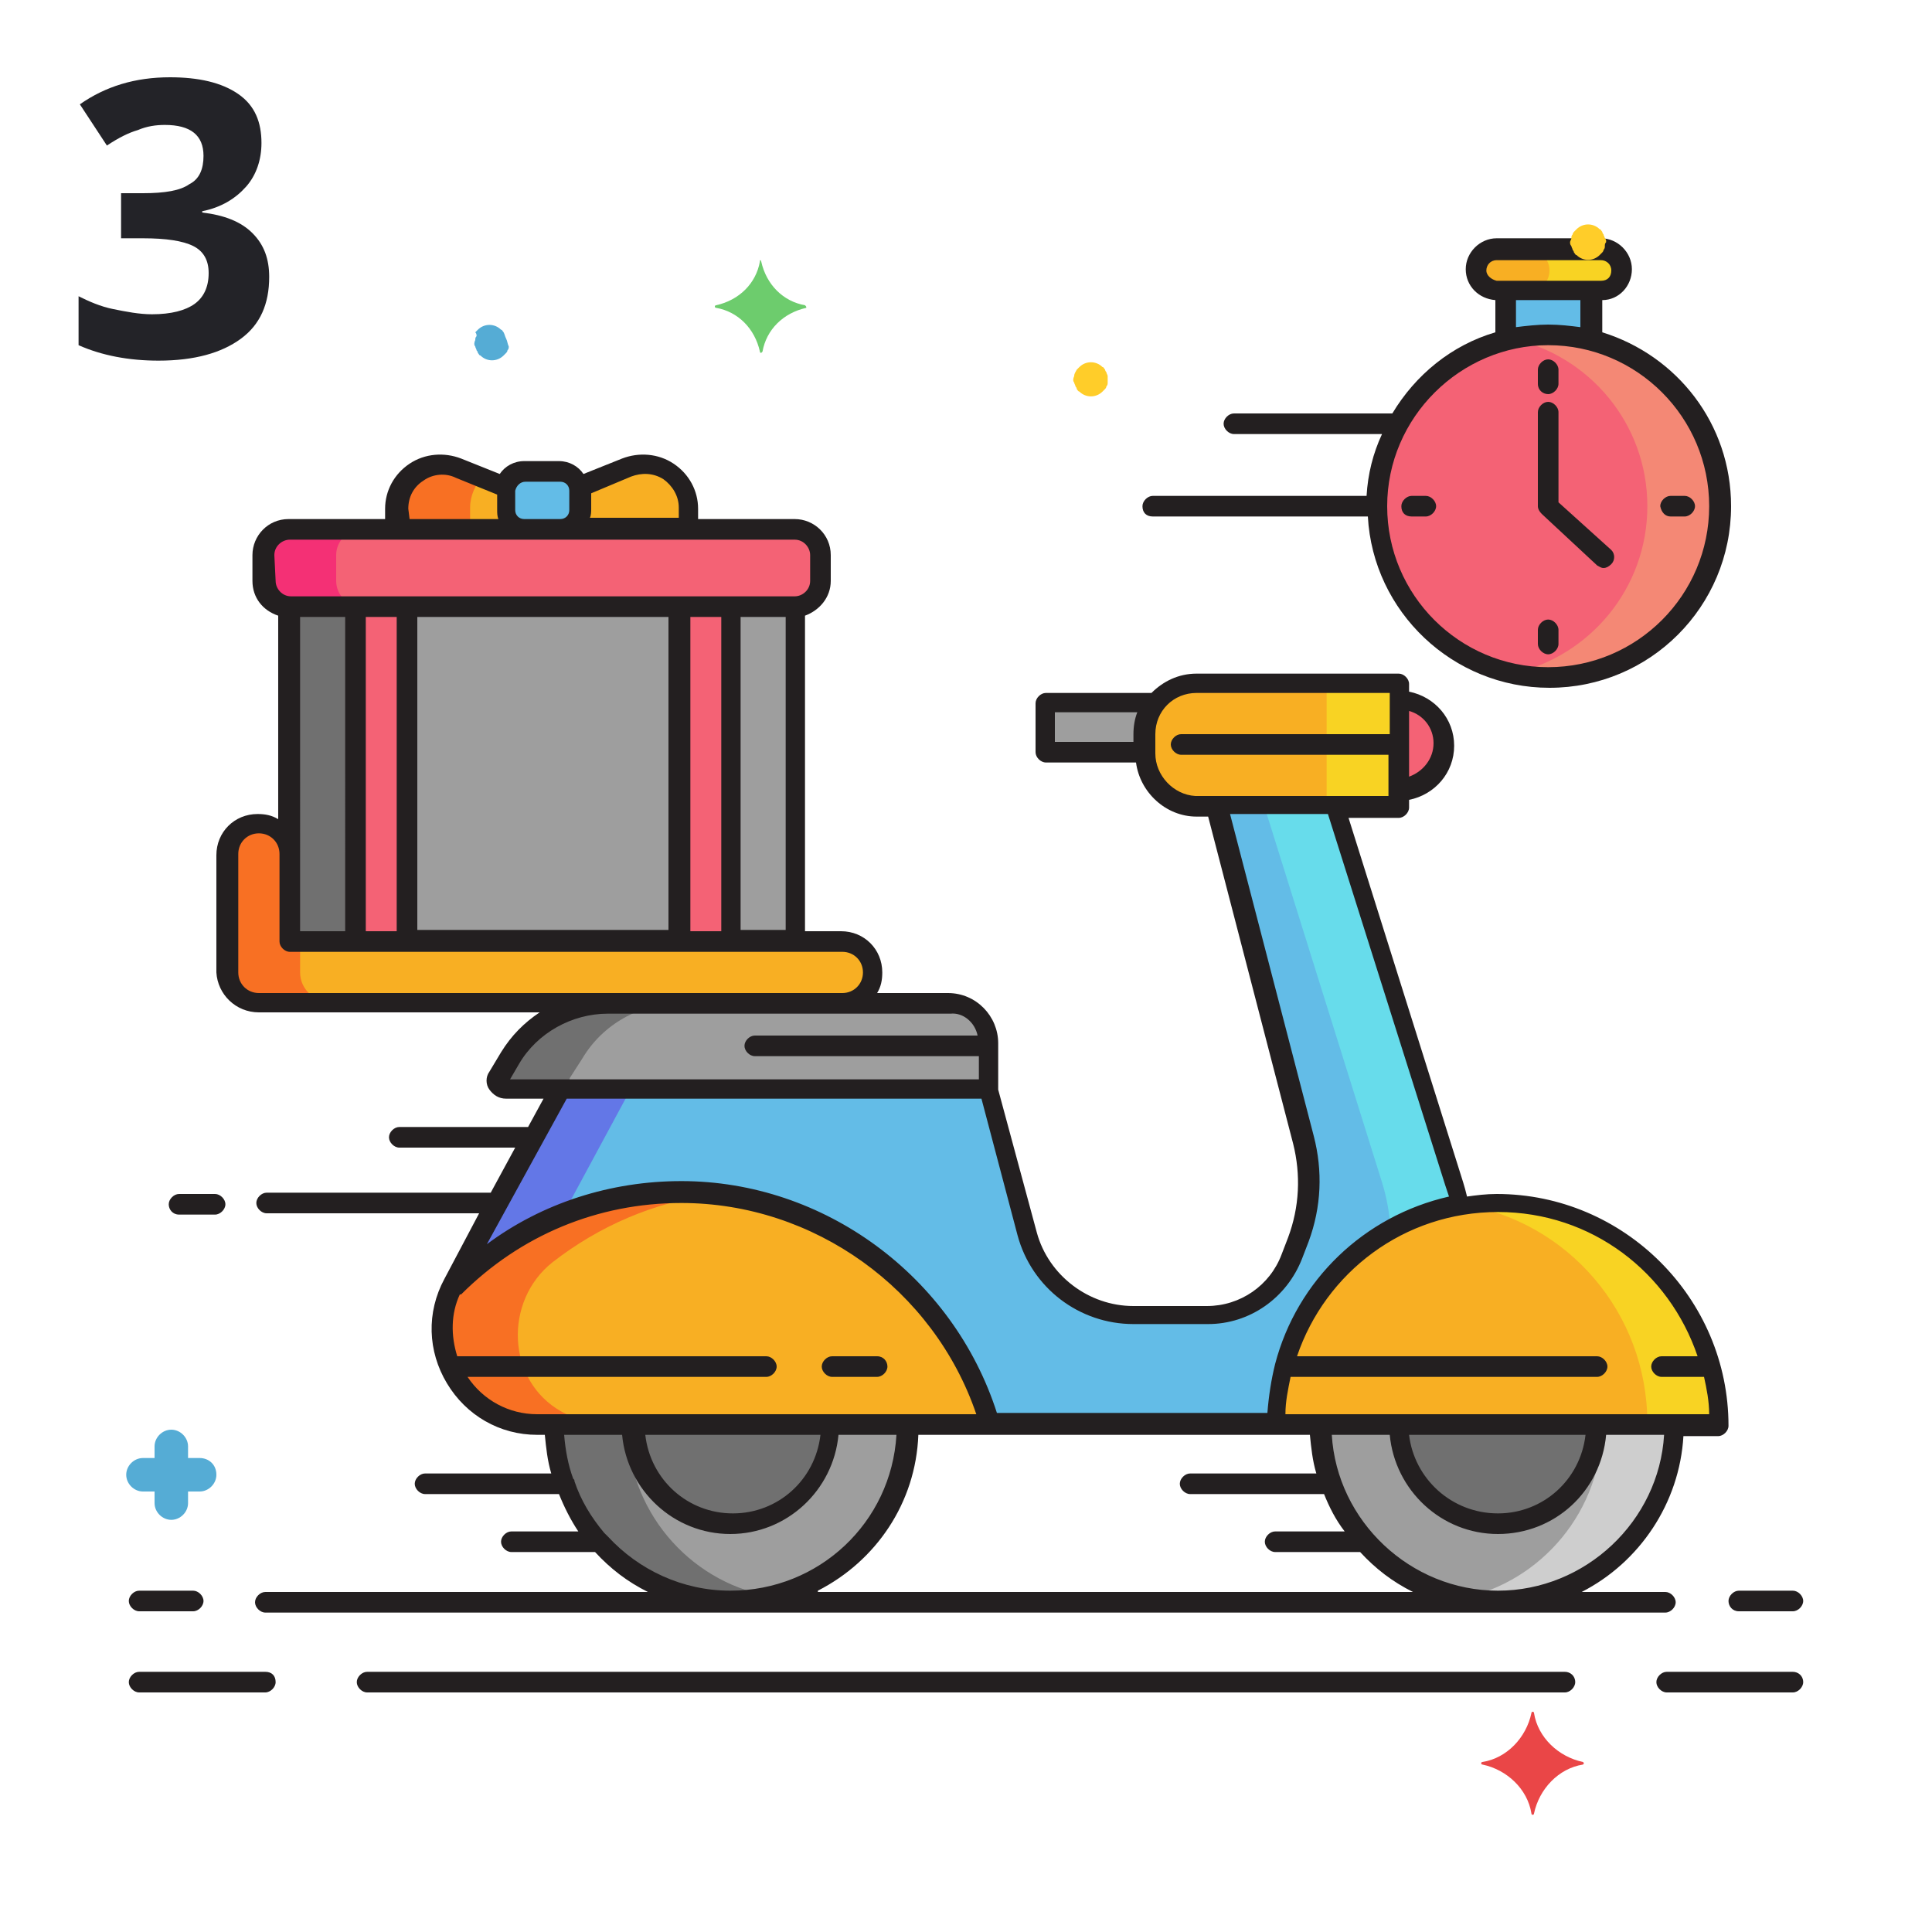
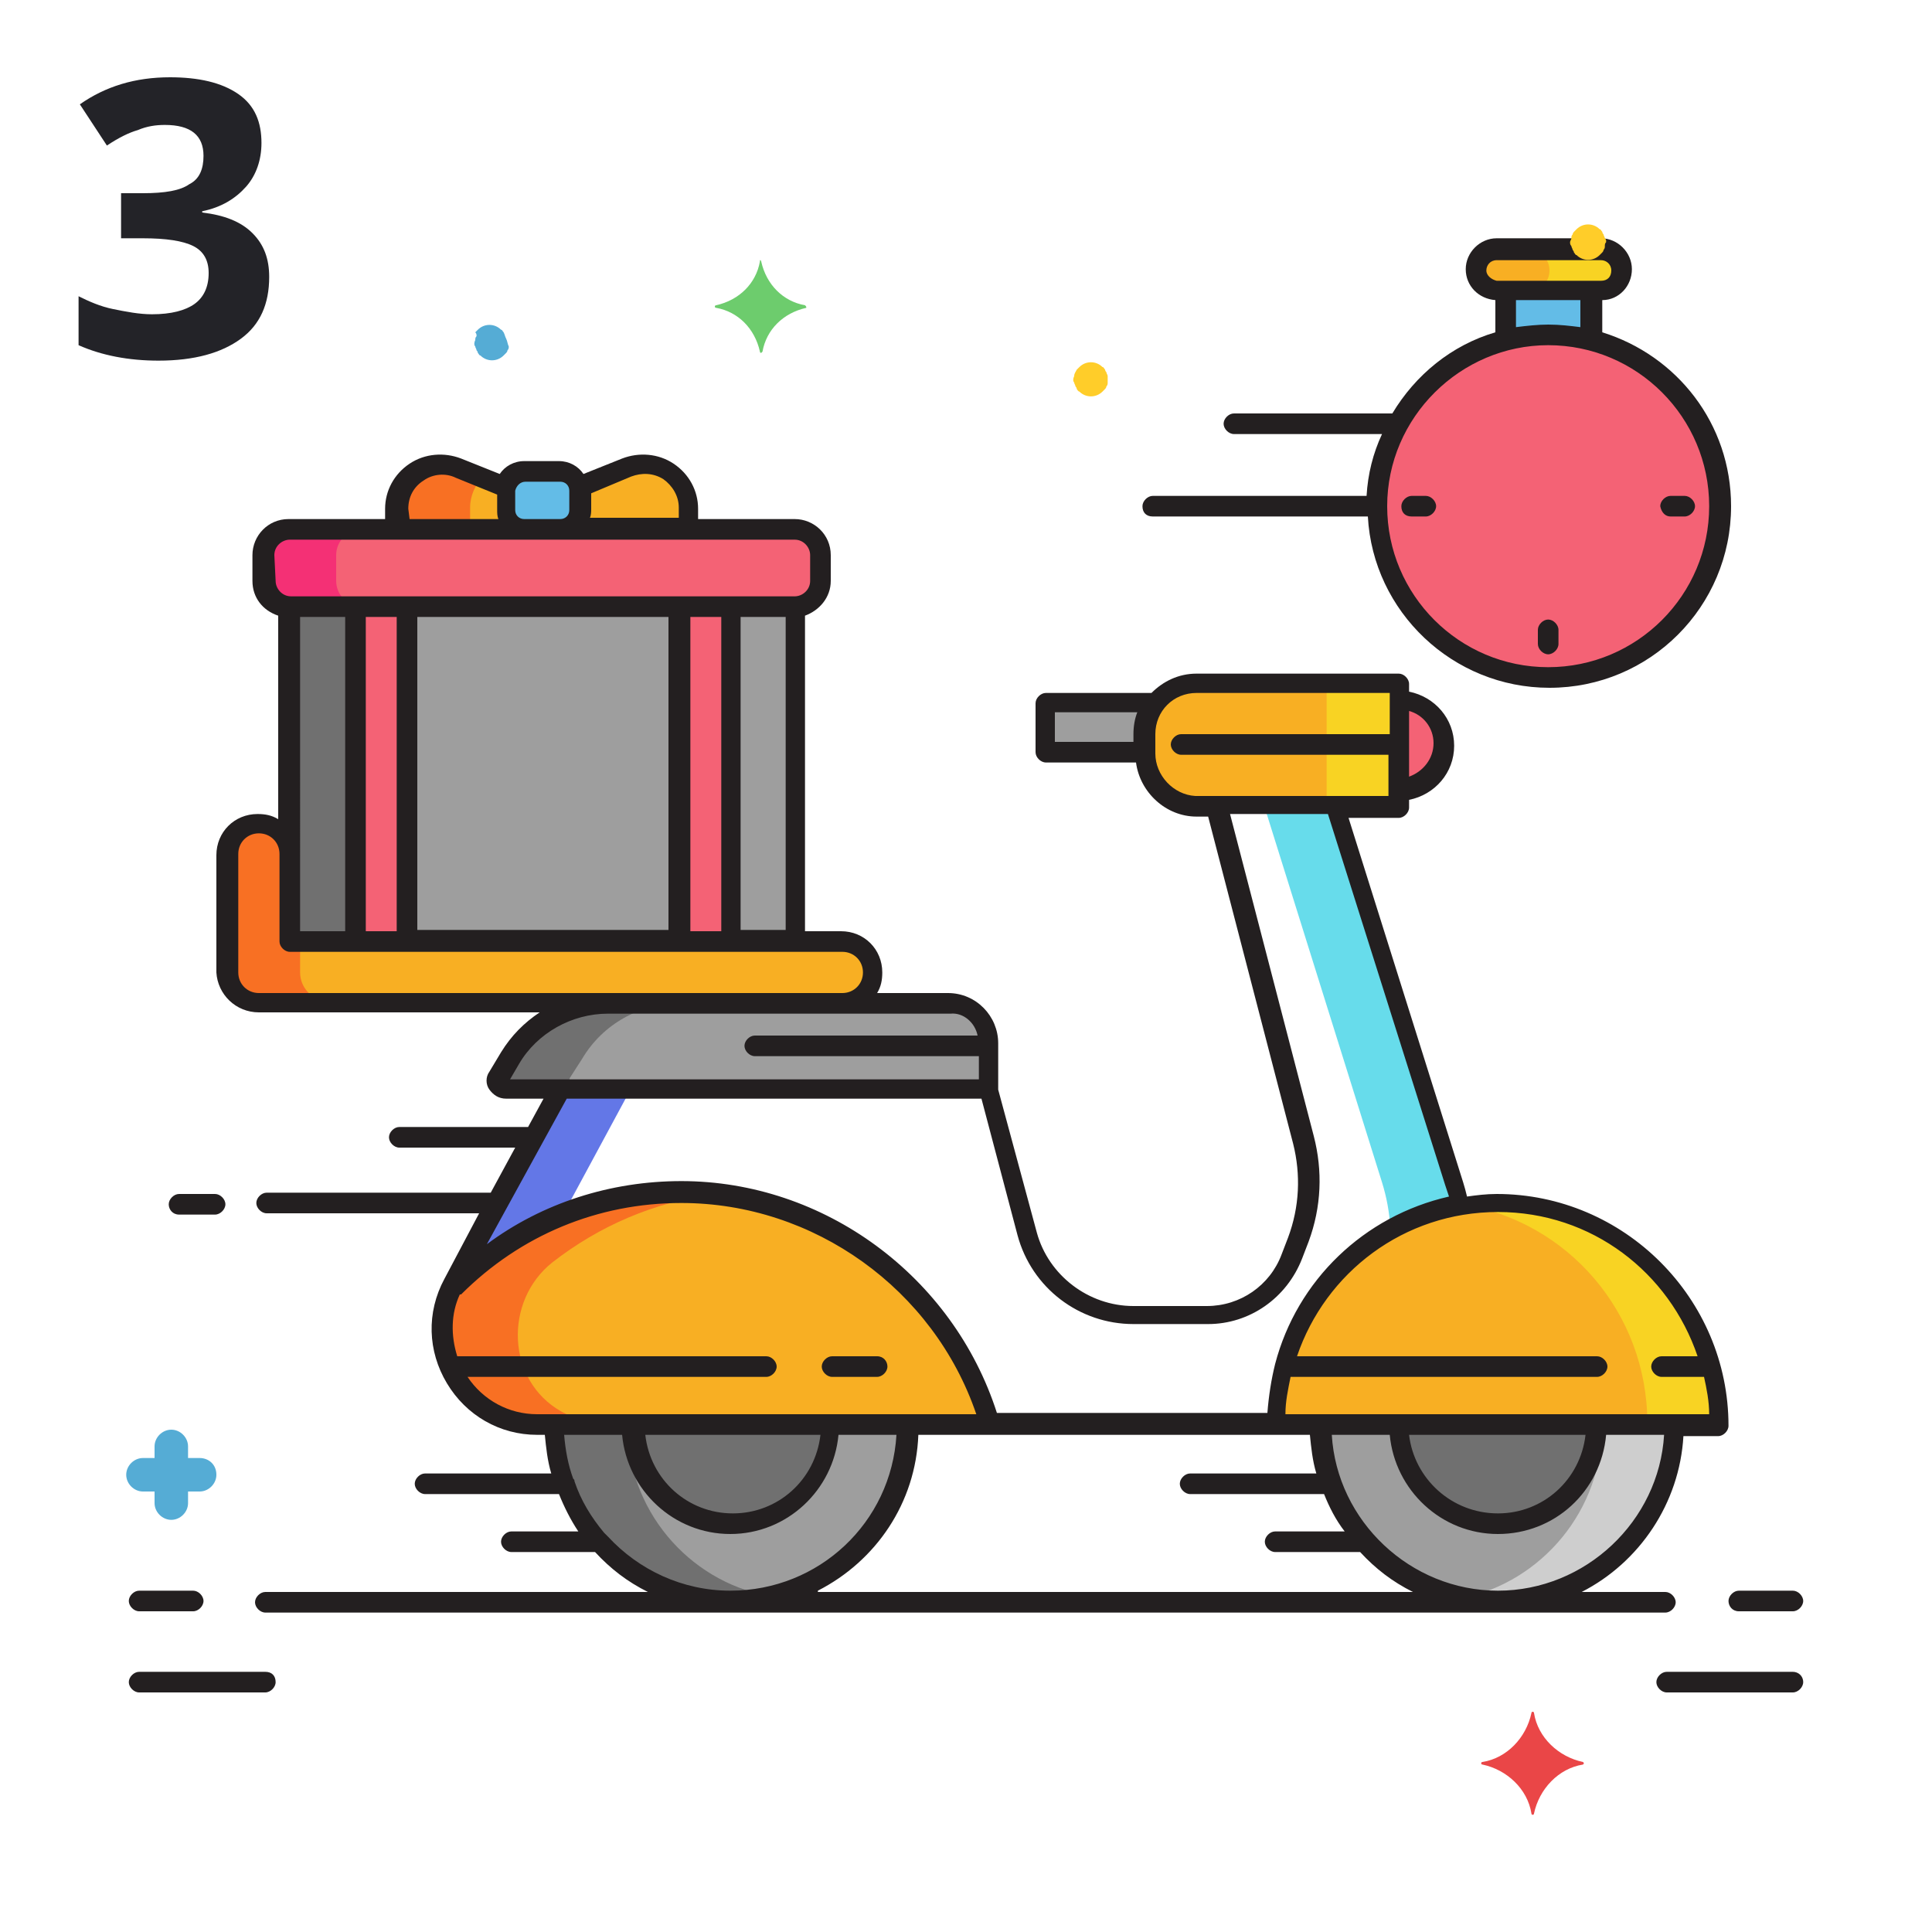
<svg xmlns="http://www.w3.org/2000/svg" version="1.1" id="Capa_1" x="0px" y="0px" viewBox="0 0 150 150" style="enable-background:new 0 0 150 150;" xml:space="preserve">
  <style type="text/css">
	.st0{fill:#232328;}
	.st1{fill:#9E9E9E;}
	.st2{fill:#F46275;}
	.st3{fill:#707070;}
	.st4{fill:#CECECE;}
	.st5{fill:#63BCE7;}
	.st6{fill:#67DCEB;}
	.st7{fill:#6377E7;}
	.st8{fill:#F8AF23;}
	.st9{fill:#F87023;}
	.st10{fill:#F8D323;}
	.st11{fill:#F43075;}
	.st12{fill:#F48875;}
	.st13{fill:#231F20;}
	.st14{fill:#55ACD5;}
	.st15{fill:#FFCD29;}
	.st16{fill:#6DCC6D;}
	.st17{fill:#EA4647;}
</style>
  <g>
    <path class="st0" d="M20.3,11.1c0,1.3-0.4,2.5-1.2,3.4s-1.9,1.6-3.4,1.9v0.1c1.7,0.2,3,0.7,3.9,1.6s1.3,2,1.3,3.4   c0,2.1-0.7,3.7-2.2,4.8S15.1,28,12.3,28c-2.3,0-4.4-0.4-6.2-1.2V23c0.8,0.4,1.7,0.8,2.7,1s2,0.4,3,0.4c1.5,0,2.6-0.3,3.3-0.8   s1.1-1.3,1.1-2.4c0-1-0.4-1.7-1.2-2.1s-2.1-0.6-3.9-0.6H9.4V15h1.7c1.7,0,2.9-0.2,3.6-0.7c0.8-0.4,1.1-1.2,1.1-2.2   c0-1.6-1-2.4-3-2.4c-0.7,0-1.4,0.1-2.1,0.4c-0.7,0.2-1.5,0.6-2.4,1.2L6.2,8.1c2-1.4,4.3-2.1,7-2.1c2.2,0,4,0.4,5.3,1.3   S20.3,9.5,20.3,11.1z" />
  </g>
  <g>
    <g>
      <path class="st1" d="M81.1,54.5h11.1v3.8H81.1V54.5z" />
      <circle class="st2" cx="108.6" cy="57.7" r="3.5" />
      <circle class="st1" cx="56.8" cy="110.6" r="13.7" />
      <g>
        <path class="st3" d="M48.7,110.6c0-6.6,4.7-12.2,10.9-13.5c-0.9-0.2-1.8-0.3-2.8-0.3c-7.6,0-13.7,6.2-13.7,13.7     s6.2,13.7,13.7,13.7c1,0,1.9-0.1,2.8-0.3C53.4,122.7,48.7,117.2,48.7,110.6L48.7,110.6z" />
      </g>
      <circle class="st3" cx="56.8" cy="110.6" r="7.7" />
      <circle class="st1" cx="116.3" cy="110.6" r="13.7" />
      <g>
        <path class="st4" d="M116.3,96.8c-1,0-1.9,0.1-2.8,0.3c6.2,1.3,10.9,6.8,10.9,13.5s-4.7,12.2-10.9,13.5c0.9,0.2,1.8,0.3,2.8,0.3     c7.6,0,13.7-6.2,13.7-13.7C130,103,123.9,96.8,116.3,96.8L116.3,96.8z" />
      </g>
      <circle class="st3" cx="116.3" cy="110.6" r="7.7" />
-       <path class="st5" d="M43.5,84.6h33.3l3,11.2c1,3.7,4.4,6.3,8.2,6.3h5.8c2.9,0,5.5-1.8,6.5-4.5l0.5-1.3c0.9-2.5,1-5.2,0.4-7.8    l-6.7-26h9.2l9.2,29.4c2.9,9.3-4,18.8-13.8,18.8H41.7c-5.6,0-9.1-6-6.5-10.9L43.5,84.6z" />
      <g>
        <path class="st6" d="M112.9,91.8l-9.2-29.4h-5.6l9.2,29.4c2.9,9.3-4,18.8-13.8,18.8h5.6C108.9,110.6,115.8,101.1,112.9,91.8z" />
      </g>
      <g>
        <path class="st7" d="M40.8,99.7l8.2-15.2h-5.6l-8.2,15.2c-2.7,4.9,0.9,10.9,6.5,10.9h5.6C41.7,110.6,38.2,104.6,40.8,99.7     L40.8,99.7z" />
      </g>
      <path class="st1" d="M76.8,84.6H39.3c-0.5,0-0.8-0.5-0.6-1l0.9-1.4c1.6-2.7,4.5-4.3,7.6-4.3h26.6c1.7,0,3.1,1.4,3.1,3.1L76.8,84.6    L76.8,84.6z" />
      <g>
        <path class="st3" d="M44.3,83.6l0.9-1.4c1.6-2.7,4.5-4.3,7.6-4.3h-5.6c-3.1,0-6,1.6-7.6,4.3l-0.9,1.4c-0.3,0.4,0.1,1,0.6,1h5.6     C44.4,84.6,44,84,44.3,83.6z" />
      </g>
      <path class="st8" d="M52.9,92.6c-7,0-13.4,2.9-17.9,7.6c-2.2,4.8,1.3,10.4,6.7,10.4h35.2C73.8,100.2,64.3,92.6,52.9,92.6    L52.9,92.6z" />
      <g>
        <path class="st9" d="M43.6,109.6c-4.3-2.4-4.5-8.6-0.7-11.6c3.6-2.8,7.9-4.7,12.7-5.3c-0.9-0.1-1.9-0.2-2.8-0.2     c-7,0-13.4,2.9-17.9,7.6c-2.2,4.8,1.3,10.4,6.7,10.4h5.6C45.9,110.6,44.7,110.2,43.6,109.6L43.6,109.6z" />
      </g>
      <path class="st8" d="M99,110.6c0-9.5,7.7-17.2,17.2-17.2s17.2,7.7,17.2,17.2H99z" />
      <g>
        <path class="st10" d="M116.3,93.3c-1,0-1.9,0.1-2.8,0.2c8.2,1.3,14.4,8.4,14.4,17h5.6C133.5,101.1,125.8,93.3,116.3,93.3z" />
      </g>
      <path class="st8" d="M108.6,62.5H92.9c-2.2,0-4-1.8-4-4v-1.5c0-2.2,1.8-4,4-4h15.8V62.5z" />
      <g>
        <path class="st10" d="M103,52.9h5.6v9.5H103V52.9z" />
      </g>
      <g>
        <path class="st8" d="M65.4,77.8H20.1c-1.3,0-2.4-1.1-2.4-2.4v-9.1c0-1.3,1.1-2.4,2.4-2.4c1.3,0,2.4,1.1,2.4,2.4v6.8h42.9     c1.3,0,2.4,1.1,2.4,2.4C67.8,76.8,66.7,77.8,65.4,77.8L65.4,77.8z" />
      </g>
      <g>
        <path class="st9" d="M23.3,75.5v-2.4h-0.8v-6.8c0-1.3-1.1-2.4-2.4-2.4c-1.3,0-2.4,1.1-2.4,2.4v9.1c0,1.3,1.1,2.4,2.4,2.4h5.6     C24.4,77.8,23.3,76.8,23.3,75.5z" />
      </g>
      <path class="st1" d="M22.5,47.1h39.4v25.9H22.5L22.5,47.1z" />
      <g>
        <path class="st3" d="M22.5,47.1h5.6v25.9h-5.6V47.1z" />
      </g>
      <g>
        <path class="st2" d="M52.7,47.1h4v25.9h-4V47.1z" />
        <path class="st2" d="M27.6,47.1h4v25.9h-4V47.1z" />
      </g>
      <path class="st2" d="M61.7,47.1H22.6c-1.1,0-2-0.9-2-2v-2c0-1.1,0.9-2,2-2h39.2c1.1,0,2,0.9,2,2v2C63.8,46.2,62.9,47.1,61.7,47.1z    " />
      <g>
        <path class="st11" d="M26.1,45.1v-2c0-1.1,0.9-2,2-2h-5.6c-1.1,0-2,0.9-2,2v2c0,1.1,0.9,2,2,2h5.6C27,47.1,26.1,46.2,26.1,45.1z" />
      </g>
      <path class="st8" d="M39.3,37.8l-3.6-1.5c-2.3-0.9-4.8,0.7-4.8,3.2V41h11.3v-2.2L39.3,37.8z" />
      <path class="st9" d="M37.5,37l-1.8-0.8c-2.3-0.9-4.8,0.7-4.8,3.2V41h5.6v-1.6C36.5,38.5,36.9,37.6,37.5,37z" />
      <path class="st8" d="M45,37.8l3.6-1.5c2.3-0.9,4.8,0.7,4.8,3.2V41H42.2v-2.2L45,37.8z" />
      <path class="st5" d="M43.5,36.6h-2.7c-0.8,0-1.5,0.7-1.5,1.5v1.5c0,0.8,0.7,1.5,1.5,1.5h2.7c0.8,0,1.5-0.7,1.5-1.5v-1.5    C45,37.2,44.3,36.6,43.5,36.6L43.5,36.6z" />
    </g>
    <path class="st5" d="M117,22.5h6.5v7.7H117V22.5z" />
    <circle class="st2" cx="120.2" cy="39.3" r="13.3" />
    <g>
-       <path class="st12" d="M120.2,26c-1,0-1.9,0.1-2.8,0.3c6,1.3,10.5,6.6,10.5,13s-4.5,11.7-10.5,13c0.9,0.2,1.8,0.3,2.8,0.3    c7.3,0,13.3-5.9,13.3-13.3S127.6,26,120.2,26z" />
-     </g>
+       </g>
    <path class="st8" d="M124.3,22.5h-8.1c-0.9,0-1.6-0.7-1.6-1.6s0.7-1.6,1.6-1.6h8.1c0.9,0,1.6,0.7,1.6,1.6   C125.8,21.8,125.1,22.5,124.3,22.5z" />
    <g>
      <path class="st10" d="M124.3,19.4h-5.6c0.9,0,1.6,0.7,1.6,1.6s-0.7,1.6-1.6,1.6h5.6c0.9,0,1.6-0.7,1.6-1.6S125.1,19.4,124.3,19.4z    " />
    </g>
    <g>
      <path class="st13" d="M20.1,78.6h21.8c-1.2,0.8-2.2,1.8-3,3.1L38,83.2c-0.3,0.4-0.3,1,0,1.4c0.3,0.4,0.7,0.7,1.3,0.7h2.9l-1.2,2.2    h-10c-0.4,0-0.8,0.4-0.8,0.8s0.4,0.8,0.8,0.8H40l-1.9,3.5H20.7c-0.4,0-0.8,0.4-0.8,0.8c0,0.4,0.4,0.8,0.8,0.8h16.5l-2.7,5.1    c-1.4,2.6-1.3,5.6,0.2,8.1c1.5,2.5,4.1,4,7,4h0h0.6c0.1,1,0.2,2,0.5,3h-9.8c-0.4,0-0.8,0.4-0.8,0.8c0,0.4,0.4,0.8,0.8,0.8h10.4    c0.4,1,0.9,2,1.5,2.9h-5.2c-0.4,0-0.8,0.4-0.8,0.8c0,0.4,0.4,0.8,0.8,0.8h6.5c1.2,1.3,2.5,2.3,4.1,3.1H20.6    c-0.4,0-0.8,0.4-0.8,0.8c0,0.4,0.4,0.8,0.8,0.8h108.7c0.4,0,0.8-0.4,0.8-0.8c0-0.4-0.4-0.8-0.8-0.8h-6.5c4.5-2.3,7.6-6.9,7.9-12.1    h2.7c0.4,0,0.8-0.4,0.8-0.8c0-9.9-8.1-18-18-18c-0.8,0-1.6,0.1-2.3,0.2c-0.1-0.4-0.2-0.8-0.3-1.1l-8.9-28.3h3.9    c0.4,0,0.8-0.4,0.8-0.8v-0.6c2-0.4,3.5-2.1,3.5-4.2c0-2.1-1.5-3.8-3.5-4.2v-0.6c0-0.4-0.4-0.8-0.8-0.8H92.9    c-1.4,0-2.6,0.6-3.5,1.5h-8.2c-0.4,0-0.8,0.4-0.8,0.8v3.8c0,0.4,0.4,0.8,0.8,0.8h7c0.3,2.3,2.3,4.2,4.7,4.2h0.9l6.6,25.4    c0.6,2.4,0.5,4.9-0.4,7.3l-0.5,1.3c-0.9,2.4-3.2,4-5.8,4H88c-3.5,0-6.6-2.4-7.5-5.7l-3-11.1v-3.6c0-2.1-1.7-3.9-3.9-3.9h-5.5    c0.3-0.5,0.4-1,0.4-1.6c0-1.8-1.4-3.2-3.2-3.2h-2.8V47.8c1.1-0.4,2-1.4,2-2.7v-2c0-1.6-1.3-2.8-2.8-2.8h-7.5v-0.8    c0-1.4-0.7-2.7-1.9-3.5c-1.2-0.8-2.7-0.9-4-0.4l-3,1.2c-0.4-0.6-1.1-1-1.9-1h-2.7c-0.8,0-1.5,0.4-1.9,1l-3-1.2    c-1.3-0.5-2.8-0.4-4,0.4c-1.2,0.8-1.9,2.1-1.9,3.5v0.8h-7.5c-1.6,0-2.8,1.3-2.8,2.8v2c0,1.3,0.8,2.3,2,2.7v15.8    c-0.5-0.3-1-0.4-1.6-0.4c-1.8,0-3.2,1.4-3.2,3.2v9.1C16.9,77.2,18.3,78.6,20.1,78.6L20.1,78.6z M36.3,106.9h23.2    c0.4,0,0.8-0.4,0.8-0.8s-0.4-0.8-0.8-0.8h-24c-0.5-1.6-0.5-3.3,0.2-4.8c0,0,0,0,0.1,0c4.6-4.6,10.6-7.1,17.1-7.1    c10.3,0,19.6,6.7,22.9,16.4H41.7C39.5,109.8,37.5,108.7,36.3,106.9L36.3,106.9z M63.7,111.4c-0.4,3.5-3.3,6.1-6.8,6.1    c-3.5,0-6.4-2.6-6.8-6.1H63.7z M47.2,119.3c-0.1-0.1-0.2-0.2-0.3-0.3c-1-1.2-1.8-2.5-2.3-4c0-0.1,0-0.1-0.1-0.2    c-0.4-1.1-0.6-2.2-0.7-3.4h4.5c0.4,4.3,4,7.7,8.4,7.7c4.4,0,8-3.4,8.4-7.7h4.5c-0.4,6.8-6,12.1-12.9,12.1    C53,123.5,49.6,121.9,47.2,119.3L47.2,119.3z M63.5,123.5c4.5-2.3,7.6-6.8,7.8-12.1h5.5h21.9H99h2.7c0.1,1,0.2,2,0.5,3h-9.8    c-0.4,0-0.8,0.4-0.8,0.8c0,0.4,0.4,0.8,0.8,0.8h10.4c0.4,1,0.9,2,1.6,2.9H99c-0.4,0-0.8,0.4-0.8,0.8s0.4,0.8,0.8,0.8h6.6    c1.2,1.3,2.5,2.3,4.1,3.1H63.5z M116.3,123.5c-6.8,0-12.5-5.4-12.9-12.1h4.5c0.4,4.3,4,7.7,8.4,7.7c4.4,0,8-3.3,8.4-7.7h4.5    C128.8,118.1,123.1,123.5,116.3,123.5L116.3,123.5z M109.4,111.4h13.7c-0.4,3.5-3.3,6.1-6.8,6.1    C112.7,117.5,109.8,114.8,109.4,111.4z M131.8,105.3H129c-0.4,0-0.8,0.4-0.8,0.8s0.4,0.8,0.8,0.8h3.3c0.2,0.9,0.4,1.9,0.4,2.9    H99.8c0-1,0.2-1.9,0.4-2.9H124c0.4,0,0.8-0.4,0.8-0.8s-0.4-0.8-0.8-0.8h-23.3c2.2-6.5,8.3-11.2,15.6-11.2S129.6,98.8,131.8,105.3    L131.8,105.3z M111.3,57.7c0,1.2-0.8,2.2-1.9,2.6v-5.1C110.5,55.5,111.3,56.5,111.3,57.7z M81.9,55.3h6.4    c-0.2,0.5-0.3,1.1-0.3,1.7v0.6h-6.1V55.3z M89.7,58.5v-1.5c0-1.8,1.4-3.2,3.2-3.2h15v3.2H91.7c-0.4,0-0.8,0.4-0.8,0.8    c0,0.4,0.4,0.8,0.8,0.8h16.1v3.2h-4.2h-9.2h-1.6C91.1,61.7,89.7,60.2,89.7,58.5L89.7,58.5z M88,102.8h5.8c3.2,0,6.1-2,7.3-5.1    l0.5-1.3c1-2.7,1.1-5.5,0.4-8.2l-6.5-25h7.6l9.1,28.8c0.1,0.3,0.2,0.6,0.3,0.9c-6.6,1.5-11.8,6.5-13.5,13c0,0,0,0,0,0    c-0.3,1.2-0.5,2.5-0.6,3.8H77.4c-3.4-10.6-13.4-18-24.5-18c-5.5,0-10.8,1.7-15.1,4.9l6.2-11.3h32.2L79,95.9    C80.1,100,83.8,102.8,88,102.8L88,102.8z M75.9,80.4H58.6c-0.4,0-0.8,0.4-0.8,0.8s0.4,0.8,0.8,0.8H76v1.8H43.5h-3.9l0.7-1.2    c1.4-2.4,4.1-3.9,6.9-3.9h18.3h8.3C74.8,78.6,75.7,79.4,75.9,80.4L75.9,80.4z M51.9,47.9v24.3H32.4V47.9H51.9z M61,47.9v24.3h-3.5    V47.9H61z M56,72.3h-2.4V47.9H56V72.3z M30.8,72.3h-2.4V47.9h2.4V72.3z M26.8,72.3h-3.5V47.9h3.5V72.3z M49,37    c0.8-0.3,1.7-0.3,2.5,0.2c0.7,0.5,1.2,1.3,1.2,2.2v0.8h-6.9c0.1-0.2,0.1-0.5,0.1-0.7v-1.2L49,37z M40.8,37.4h2.7    c0.4,0,0.7,0.3,0.7,0.7v1.5c0,0.4-0.3,0.7-0.7,0.7h-1.4h-1.4c-0.4,0-0.7-0.3-0.7-0.7v-1.5C40.1,37.7,40.4,37.4,40.8,37.4    L40.8,37.4z M31.7,39.5c0-0.9,0.4-1.7,1.2-2.2c0.7-0.5,1.7-0.6,2.5-0.2l3.2,1.3v1.2c0,0.2,0,0.5,0.1,0.7h-6.9L31.7,39.5z     M21.3,43.1c0-0.7,0.6-1.2,1.2-1.2h8.3h9.9h1.4h1.4h9.9h8.3c0.7,0,1.2,0.6,1.2,1.2v2c0,0.7-0.6,1.2-1.2,1.2h-5h-4H31.6h-4h-5    c-0.7,0-1.2-0.6-1.2-1.2L21.3,43.1z M18.5,66.3c0-0.9,0.7-1.6,1.6-1.6c0.9,0,1.6,0.7,1.6,1.6v6.8c0,0.4,0.4,0.8,0.8,0.8h42.9    c0.9,0,1.6,0.7,1.6,1.6c0,0.9-0.7,1.6-1.6,1.6H47.1h-27c-0.9,0-1.6-0.7-1.6-1.6L18.5,66.3z" />
      <path class="st13" d="M68.1,105.3h-3.5c-0.4,0-0.8,0.4-0.8,0.8s0.4,0.8,0.8,0.8h3.5c0.4,0,0.8-0.4,0.8-0.8S68.6,105.3,68.1,105.3z    " />
      <path class="st13" d="M20.6,129.8h-9.8c-0.4,0-0.8,0.4-0.8,0.8c0,0.4,0.4,0.8,0.8,0.8h9.8c0.4,0,0.8-0.4,0.8-0.8    C21.4,130.1,21.1,129.8,20.6,129.8z" />
      <path class="st13" d="M139.2,129.8h-9.8c-0.4,0-0.8,0.4-0.8,0.8c0,0.4,0.4,0.8,0.8,0.8h9.8c0.4,0,0.8-0.4,0.8-0.8    C140,130.1,139.6,129.8,139.2,129.8z" />
-       <path class="st13" d="M121.5,129.8h-93c-0.4,0-0.8,0.4-0.8,0.8c0,0.4,0.4,0.8,0.8,0.8h93c0.4,0,0.8-0.4,0.8-0.8    C122.3,130.1,121.9,129.8,121.5,129.8z" />
      <path class="st13" d="M10.8,125.1H15c0.4,0,0.8-0.4,0.8-0.8s-0.4-0.8-0.8-0.8h-4.2c-0.4,0-0.8,0.4-0.8,0.8S10.4,125.1,10.8,125.1z    " />
      <path class="st13" d="M135,125.1h4.2c0.4,0,0.8-0.4,0.8-0.8s-0.4-0.8-0.8-0.8H135c-0.4,0-0.8,0.4-0.8,0.8S134.5,125.1,135,125.1z" />
-       <path class="st13" d="M120.2,30.6c0.4,0,0.8-0.4,0.8-0.8v-1.1c0-0.4-0.4-0.8-0.8-0.8c-0.4,0-0.8,0.4-0.8,0.8v1.1    C119.4,30.3,119.8,30.6,120.2,30.6z" />
      <path class="st13" d="M120.2,50.8c0.4,0,0.8-0.4,0.8-0.8v-1.1c0-0.4-0.4-0.8-0.8-0.8c-0.4,0-0.8,0.4-0.8,0.8V50    C119.4,50.4,119.8,50.8,120.2,50.8z" />
      <path class="st13" d="M129.7,40.1h1.1c0.4,0,0.8-0.4,0.8-0.8c0-0.4-0.4-0.8-0.8-0.8h-1.1c-0.4,0-0.8,0.4-0.8,0.8    C129,39.8,129.3,40.1,129.7,40.1z" />
      <path class="st13" d="M109.6,40.1h1.1c0.4,0,0.8-0.4,0.8-0.8c0-0.4-0.4-0.8-0.8-0.8h-1.1c-0.4,0-0.8,0.4-0.8,0.8    C108.8,39.8,109.1,40.1,109.6,40.1z" />
-       <path class="st13" d="M124,43.9c0.2,0.1,0.3,0.2,0.5,0.2c0.2,0,0.4-0.1,0.6-0.3c0.3-0.3,0.3-0.8,0-1.1L121,39v-7    c0-0.4-0.4-0.8-0.8-0.8c-0.4,0-0.8,0.4-0.8,0.8v7.3c0,0.2,0.1,0.4,0.3,0.6L124,43.9z" />
      <path class="st13" d="M89.5,40.1h16.7c0.4,7.4,6.6,13.3,14.1,13.3c7.8,0,14.1-6.3,14.1-14.1c0-6.4-4.2-11.7-10-13.5v-2.5    c1.3,0,2.3-1.1,2.3-2.4c0-1.3-1.1-2.4-2.4-2.4h-8.1c-1.3,0-2.4,1.1-2.4,2.4c0,1.3,1,2.3,2.3,2.4v2.5c-3.4,1-6.2,3.3-8,6.3H95.8    c-0.4,0-0.8,0.4-0.8,0.8c0,0.4,0.4,0.8,0.8,0.8h11.5c-0.7,1.5-1.1,3.1-1.2,4.8H89.5c-0.4,0-0.8,0.4-0.8,0.8    C88.7,39.8,89,40.1,89.5,40.1z M115.4,21c0-0.4,0.3-0.8,0.8-0.8h8.1c0.4,0,0.8,0.3,0.8,0.8s-0.3,0.8-0.8,0.8h-0.8H117h-0.8    C115.8,21.7,115.4,21.4,115.4,21z M117.8,23.3h4.9v2.1c-0.8-0.1-1.6-0.2-2.5-0.2c-0.8,0-1.7,0.1-2.5,0.2V23.3z M120.2,26.8    c6.9,0,12.5,5.6,12.5,12.5s-5.6,12.5-12.5,12.5c-6.9,0-12.5-5.6-12.5-12.5S113.4,26.8,120.2,26.8z" />
      <path class="st13" d="M13.9,94.3h2.8c0.4,0,0.8-0.4,0.8-0.8c0-0.4-0.4-0.8-0.8-0.8h-2.8c-0.4,0-0.8,0.4-0.8,0.8    C13.1,93.9,13.4,94.3,13.9,94.3z" />
    </g>
  </g>
  <path class="st14" d="M15.5,113.2h-0.9v-0.9c0-0.7-0.6-1.3-1.3-1.3s-1.3,0.6-1.3,1.3v0.9h-0.9c-0.7,0-1.3,0.6-1.3,1.3  c0,0.7,0.6,1.3,1.3,1.3H12v0.9c0,0.7,0.6,1.3,1.3,1.3s1.3-0.6,1.3-1.3v-0.9h0.9c0.7,0,1.3-0.6,1.3-1.3  C16.8,113.7,16.2,113.2,15.5,113.2z" />
  <path class="st15" d="M86,29.2c0-0.1-0.1-0.2-0.1-0.3c-0.1-0.1-0.1-0.2-0.1-0.2c-0.1-0.1-0.1-0.2-0.2-0.2c-0.5-0.5-1.3-0.5-1.8,0  c-0.1,0.1-0.1,0.1-0.2,0.2c-0.1,0.2-0.2,0.3-0.2,0.5c-0.1,0.2-0.1,0.4,0,0.5c0,0.1,0.1,0.2,0.1,0.3c0.1,0.1,0.1,0.2,0.1,0.2  s0.1,0.2,0.2,0.2c0.5,0.5,1.3,0.5,1.8,0c0.1-0.1,0.1-0.1,0.2-0.2c0.1-0.1,0.1-0.2,0.1-0.2c0.1-0.1,0.1-0.2,0.1-0.3  C86,29.5,86,29.3,86,29.2z" />
  <path class="st16" d="M62.5,23.7c-1.7-0.3-3-1.6-3.4-3.4c0-0.1-0.1-0.1-0.1-0.1S59,20.3,59,20.3c-0.3,1.7-1.6,3-3.4,3.4  c-0.1,0-0.1,0.1-0.1,0.1c0,0.1,0.1,0.1,0.1,0.1c1.7,0.3,3,1.6,3.4,3.4c0,0.1,0.1,0.1,0.1,0.1s0.1-0.1,0.1-0.1c0.3-1.7,1.6-3,3.4-3.4  C62.6,23.8,62.6,23.8,62.5,23.7C62.6,23.7,62.6,23.7,62.5,23.7z" />
  <path class="st15" d="M124.6,18.5c0-0.1-0.1-0.2-0.1-0.3c-0.1-0.1-0.1-0.2-0.1-0.2c-0.1-0.1-0.1-0.2-0.2-0.2c-0.5-0.5-1.3-0.5-1.8,0  l0,0c-0.1,0.1-0.1,0.1-0.2,0.2c-0.1,0.1-0.1,0.2-0.1,0.2c-0.1,0.1-0.1,0.2-0.1,0.3c0,0.1-0.1,0.2-0.1,0.3c0,0.1,0,0.2,0.1,0.3  c0,0.1,0.1,0.2,0.1,0.3c0.1,0.1,0.1,0.2,0.1,0.2c0.1,0.1,0.1,0.2,0.2,0.2c0.5,0.5,1.3,0.5,1.8,0c0.1-0.1,0.1-0.1,0.2-0.2  c0.1-0.1,0.1-0.2,0.1-0.2c0.1-0.1,0.1-0.2,0.1-0.3c0-0.1,0-0.2,0.1-0.3C124.7,18.6,124.7,18.6,124.6,18.5z" />
  <path class="st14" d="M39.3,26.3c-0.1-0.2-0.1-0.3-0.2-0.5c-0.1-0.1-0.1-0.2-0.2-0.2c-0.5-0.5-1.3-0.5-1.8,0  c-0.1,0.1-0.1,0.1-0.2,0.2C37,25.9,37,26,37,26.1c-0.1,0.1-0.1,0.2-0.1,0.3c-0.1,0.2-0.1,0.4,0,0.5c0,0.1,0.1,0.2,0.1,0.3  c0.1,0.1,0.1,0.2,0.1,0.2c0.1,0.1,0.1,0.2,0.2,0.2c0.5,0.5,1.3,0.5,1.8,0l0,0c0.1-0.1,0.1-0.1,0.2-0.2c0.1-0.1,0.1-0.2,0.1-0.2  c0.1-0.1,0.1-0.2,0.1-0.3C39.4,26.7,39.4,26.5,39.3,26.3z" />
  <path class="st17" d="M122.9,136.8c-1.9-0.4-3.5-1.9-3.8-3.8c0-0.1-0.1-0.1-0.1-0.1c-0.1,0-0.1,0.1-0.1,0.1  c-0.4,1.9-1.9,3.5-3.8,3.8c-0.1,0-0.1,0.1-0.1,0.1c0,0.1,0.1,0.1,0.1,0.1c1.9,0.4,3.5,1.9,3.8,3.8c0,0.1,0.1,0.1,0.1,0.1  c0.1,0,0.1-0.1,0.1-0.1c0.4-1.9,1.9-3.5,3.8-3.8C123,136.9,123,136.9,122.9,136.8C123,136.8,123,136.8,122.9,136.8z" />
</svg>